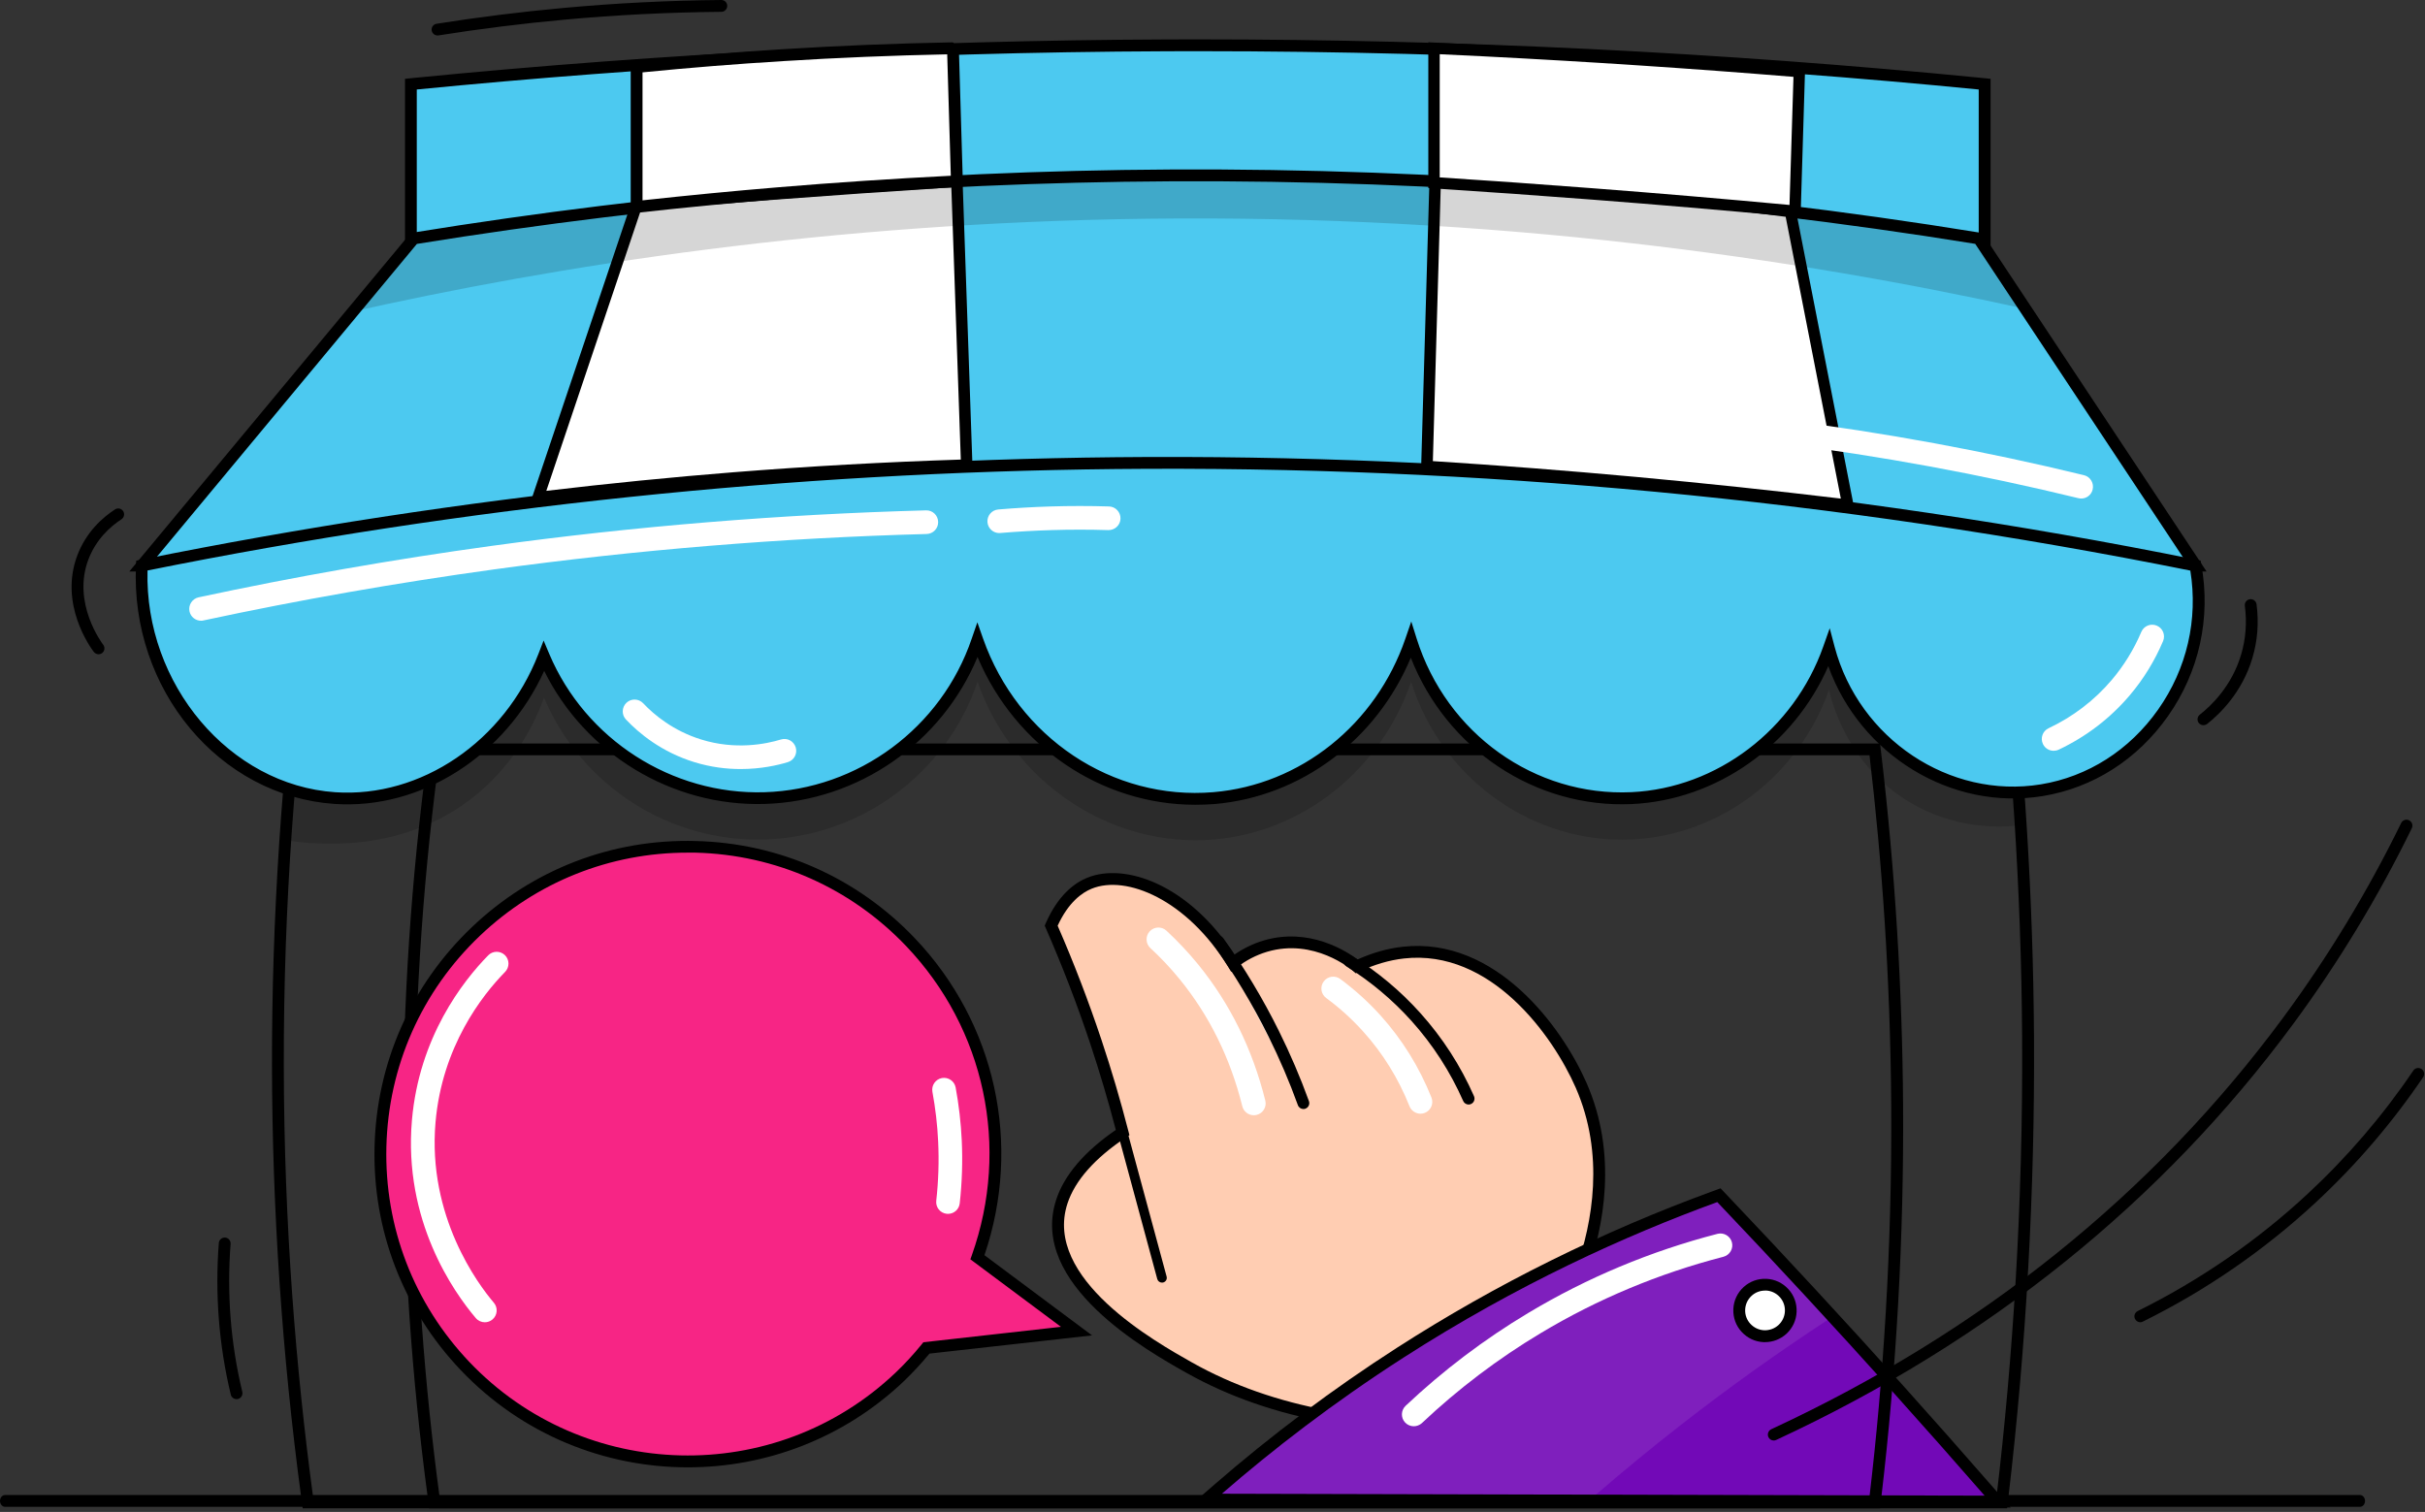
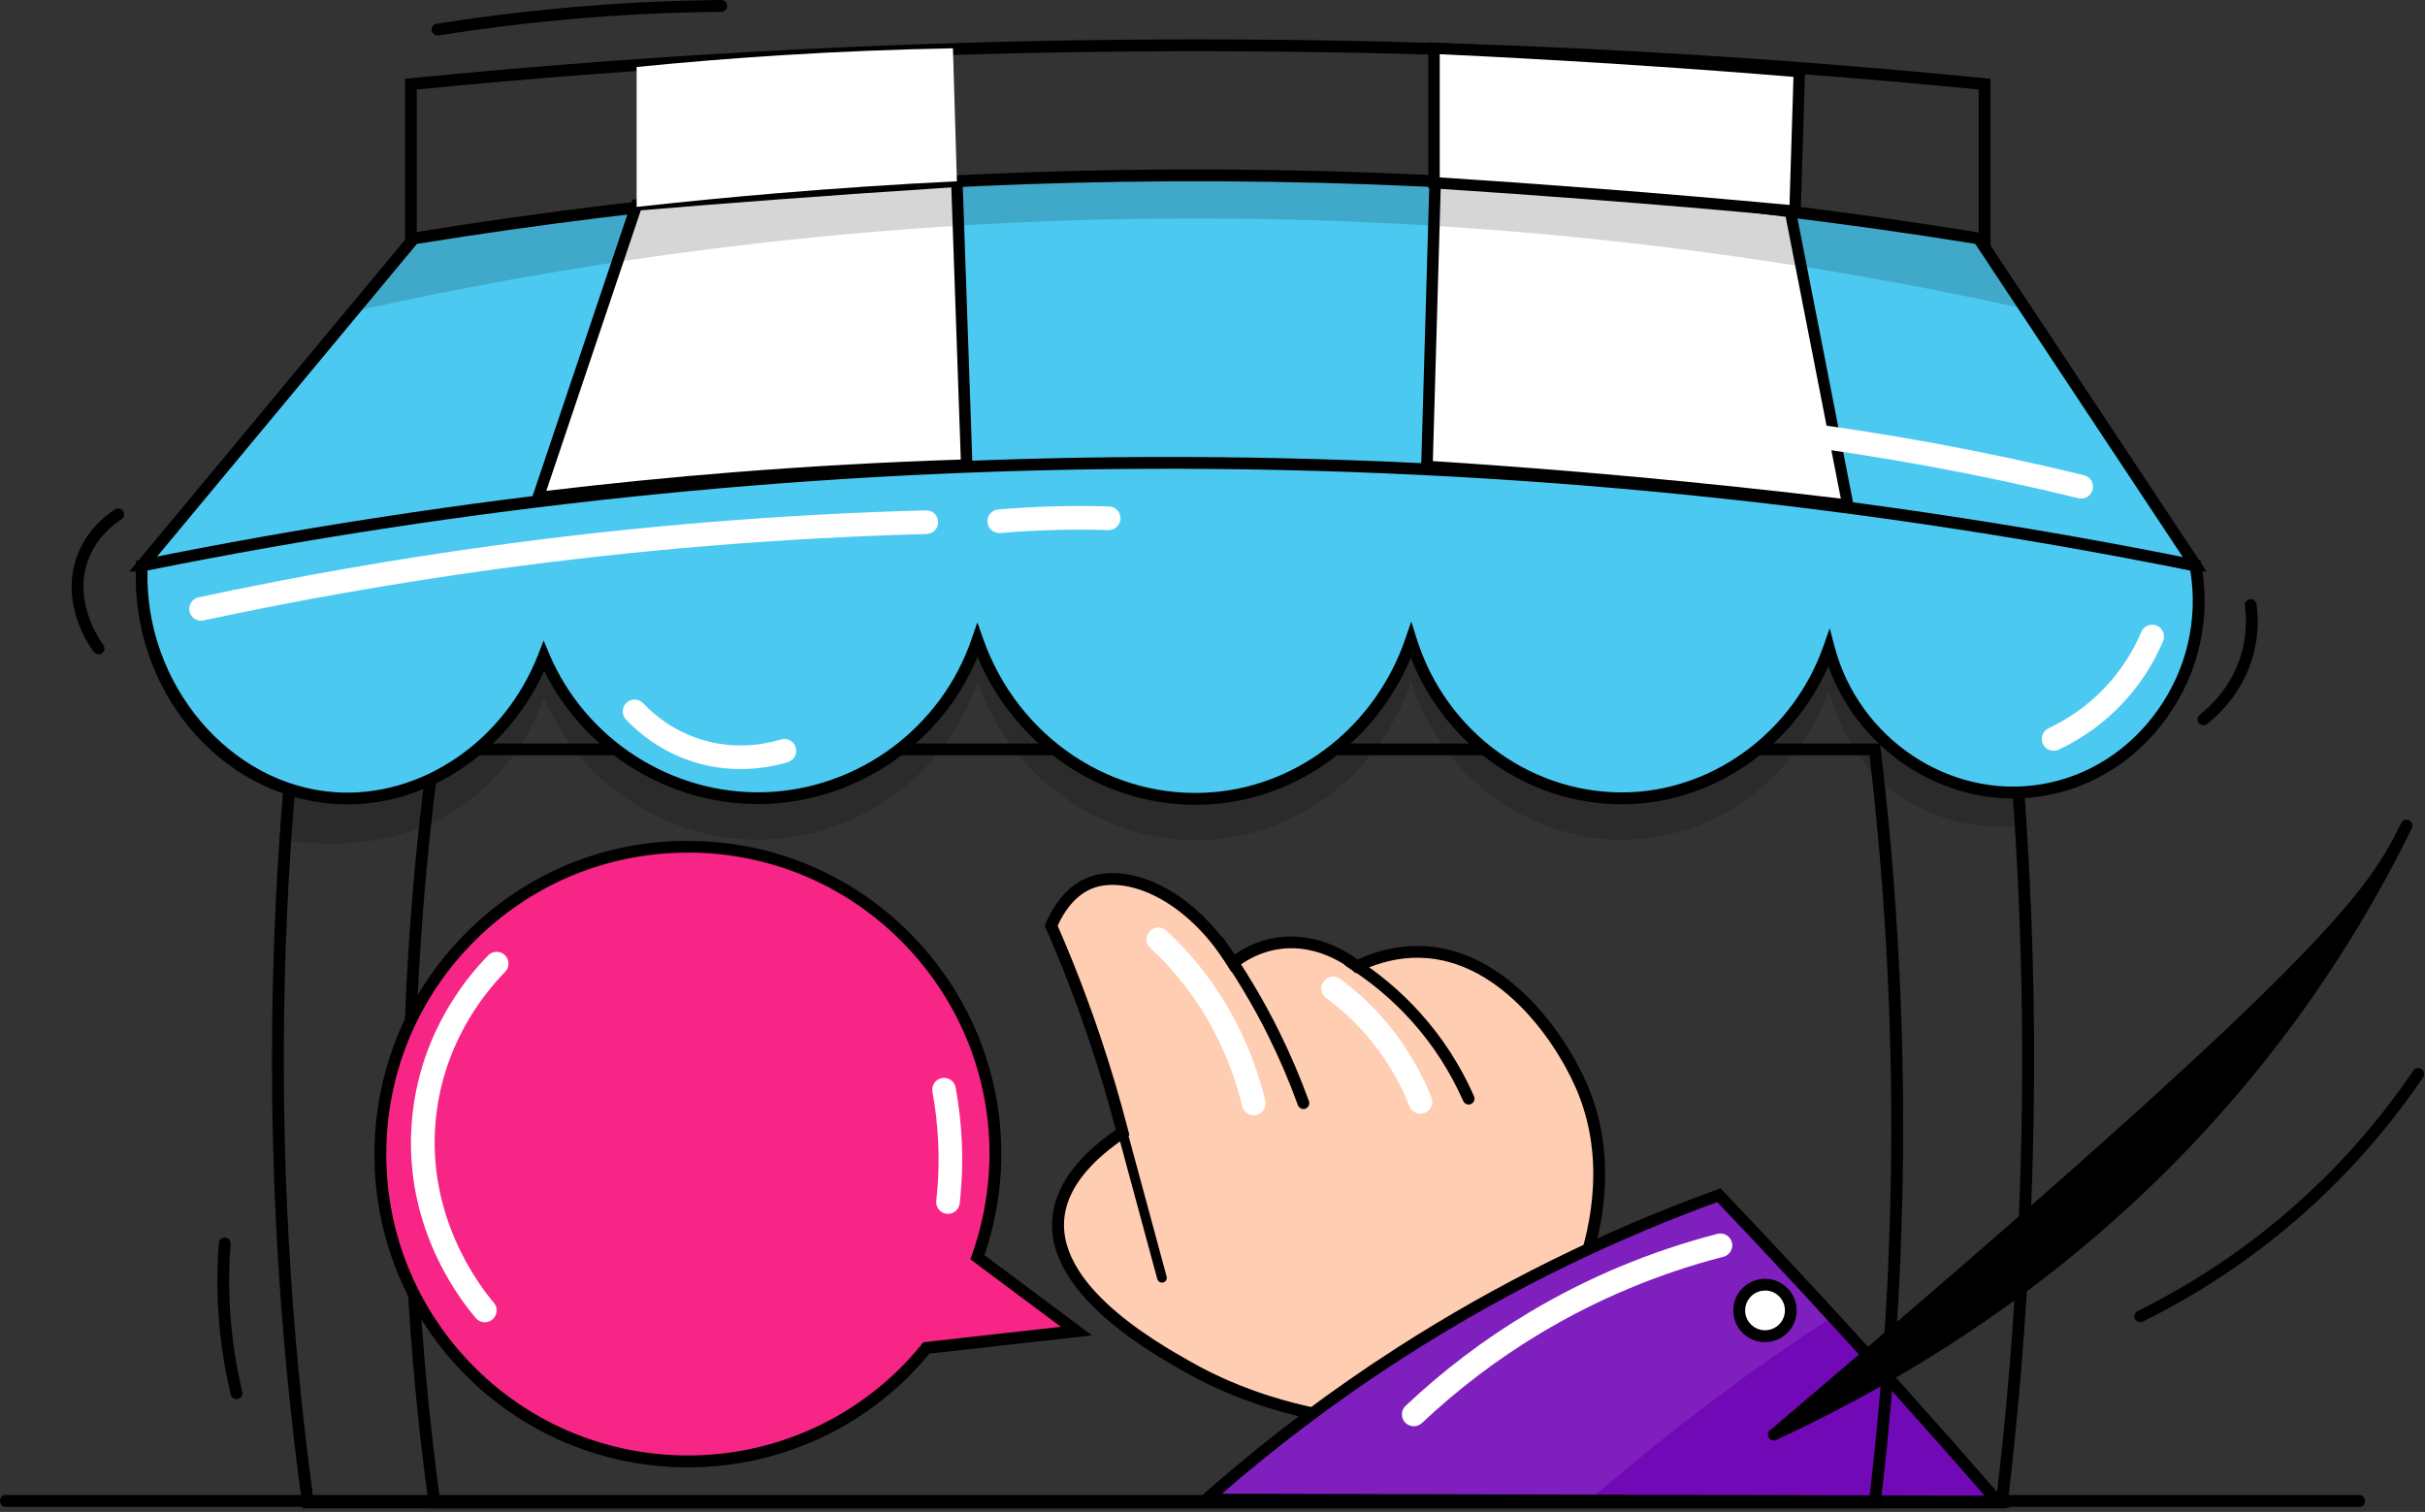
<svg xmlns="http://www.w3.org/2000/svg" width="526" height="328" viewBox="0 0 526 328" fill="none">
  <rect x="0" y="0" width="526" height="328" fill="#333333" stroke="none" />
  <g id="Shop">
    <g id="BG/Line">
      <path id="Vector" d="M511.897 326.893H1.098C0.494 326.893 0 326.316 0 325.611C0 324.905 0.494 324.328 1.098 324.328H511.897C512.501 324.328 512.995 324.905 512.995 325.611C512.995 326.316 512.501 326.893 511.897 326.893Z" fill="black" />
    </g>
    <g id="Hand">
      <g id="Group">
        <path id="Vector_2" d="M288.496 307.361C280.724 305.976 269.361 303.116 257.985 296.729C249.854 292.151 224.666 277.992 230.309 260.691C231.335 257.536 234.17 251.906 243.493 245.686C241.864 239.338 239.941 232.771 237.684 226C234.682 216.984 231.399 208.596 228.001 200.825C230.899 194.194 234.785 192.232 236.298 191.603C244.724 188.154 258.344 194.258 267.399 208.93C269.117 207.596 271.477 206.147 274.452 205.249C285.2 202.056 293.818 209.238 294.267 209.622C296.601 208.507 300.141 207.122 304.386 206.647C324.149 204.441 338.102 224.384 342.95 235.426C350.068 251.65 345.926 267.783 342.925 276.158C332.524 281.39 321.558 287.303 310.208 293.959C302.539 298.46 295.306 302.949 288.496 307.361Z" fill="#FFCDB2" />
        <path id="Vector_3" d="M288.778 308.708L288.278 308.618C276.851 306.579 266.45 302.949 257.357 297.832C248.892 293.074 223.114 278.582 229.091 260.281C230.835 254.933 235.195 249.829 242.031 245.122C240.39 238.838 238.517 232.541 236.478 226.397C233.656 217.946 230.412 209.507 226.834 201.338L226.603 200.825L226.821 200.312C229.553 194.053 233.22 191.475 235.811 190.424C243.993 187.076 257.806 191.834 267.745 207.096C269.733 205.724 271.862 204.698 274.093 204.031C283.994 201.094 292.125 206.391 294.459 208.148C297.717 206.686 301 205.749 304.257 205.39C324.508 203.133 338.859 222.896 344.13 234.926C350.927 250.418 347.888 266.142 344.13 276.607L343.963 277.094L343.502 277.325C332.447 282.891 321.468 288.855 310.862 295.075C303.552 299.371 296.268 303.86 289.201 308.451L288.778 308.708ZM229.411 200.825C232.938 208.904 236.132 217.241 238.915 225.59C241.082 232.079 243.044 238.735 244.75 245.366L244.981 246.25L244.224 246.751C237.44 251.278 233.182 256.1 231.54 261.089C226.218 277.389 250.611 291.099 258.627 295.613C267.335 300.512 277.3 304.014 288.239 306.014C295.203 301.5 302.372 297.075 309.567 292.856C320.071 286.7 330.946 280.775 341.886 275.247C345.4 265.231 348.131 250.444 341.783 235.952C336.781 224.564 323.315 205.839 304.54 207.93C301.333 208.289 298.063 209.251 294.831 210.79L294.074 211.149L293.446 210.597C293.113 210.302 285.033 203.454 274.837 206.48C272.477 207.186 270.246 208.34 268.194 209.943L267.065 210.828L266.309 209.61C257.408 195.169 244.301 189.718 236.786 192.796C234.708 193.643 231.758 195.72 229.411 200.825Z" fill="black" />
      </g>
      <g id="Group_2">
        <g id="Group_3">
          <path id="Vector_4" d="M261.627 325.316L264.205 323.072C276.619 312.299 289.906 302.334 303.706 293.459C325.072 279.724 348.067 268.322 372.049 259.563L372.845 259.281L373.422 259.883C386.349 273.465 399.251 287.418 411.781 301.372C418.334 308.669 424.952 316.146 431.454 323.61L433.314 325.739L261.627 325.316Z" fill="#7209B7" />
        </g>
        <g id="Group_4">
          <path id="Vector_5" d="M372.486 260.781C385.195 274.132 397.981 287.957 410.819 302.244C417.501 309.682 424.054 317.095 430.48 324.47C375.333 324.328 320.186 324.187 265.039 324.046C276.055 314.479 289.137 304.36 304.386 294.549C329.176 278.608 352.748 267.976 372.486 260.781ZM373.191 257.793L371.614 258.37C347.541 267.155 324.456 278.595 303.013 292.382C289.162 301.282 275.825 311.286 263.372 322.097L258.203 326.586L265.039 326.598L347.721 326.816L430.48 327.035L436.136 327.047L432.416 322.777C425.94 315.338 419.309 307.848 412.73 300.513C400.187 286.559 387.273 272.593 374.345 258.999L373.191 257.793Z" fill="black" />
        </g>
      </g>
      <g id="Group_5" opacity="0.3">
        <path id="Vector_6" opacity="0.3" d="M364.65 309.079C375.577 300.564 386.221 293.036 396.391 286.379C388.401 277.671 380.424 269.13 372.486 260.781C352.748 267.989 329.176 278.62 304.399 294.549C289.137 304.36 276.068 314.479 265.052 324.046C292.087 324.11 319.134 324.187 346.169 324.251C351.992 319.224 358.135 314.158 364.65 309.079Z" fill="white" />
      </g>
      <g id="Group_6">
        <path id="Vector_7" d="M382.836 289.881C385.924 289.881 388.427 287.377 388.427 284.289C388.427 281.201 385.924 278.697 382.836 278.697C379.747 278.697 377.244 281.201 377.244 284.289C377.244 287.377 379.747 289.881 382.836 289.881Z" fill="white" />
        <path id="Vector_8" d="M382.848 291.163C382.746 291.163 382.643 291.163 382.541 291.163C380.707 291.086 379.014 290.291 377.77 288.932C376.526 287.585 375.897 285.828 375.974 283.994C376.051 282.16 376.846 280.467 378.193 279.223C379.552 277.979 381.309 277.351 383.131 277.428C384.965 277.505 386.657 278.3 387.901 279.659C389.145 281.006 389.774 282.763 389.697 284.597C389.62 286.431 388.825 288.124 387.478 289.368C386.196 290.522 384.567 291.163 382.848 291.163ZM382.836 279.98C381.758 279.98 380.732 280.377 379.937 281.108C379.091 281.891 378.591 282.942 378.539 284.097C378.488 285.251 378.886 286.341 379.668 287.187C380.45 288.034 381.502 288.534 382.656 288.585C383.797 288.624 384.9 288.239 385.76 287.457C386.606 286.674 387.106 285.623 387.158 284.468C387.209 283.314 386.811 282.224 386.029 281.365C385.247 280.518 384.195 280.018 383.041 279.967C382.964 279.98 382.9 279.98 382.836 279.98Z" fill="black" />
      </g>
      <g id="Group_7">
        <path id="Vector_9" d="M282.724 239.312C280.993 234.529 278.877 229.476 276.261 224.23C272.49 216.651 268.361 210.007 264.282 204.262" fill="white" />
        <path id="Vector_10" d="M282.725 240.595C282.199 240.595 281.711 240.274 281.519 239.748C279.685 234.67 277.531 229.642 275.119 224.794C271.721 217.959 267.732 211.303 263.244 204.993C262.833 204.416 262.961 203.621 263.539 203.21C264.116 202.8 264.911 202.941 265.321 203.505C269.887 209.918 273.952 216.689 277.402 223.653C279.852 228.591 282.045 233.708 283.917 238.876C284.161 239.543 283.815 240.274 283.148 240.518C283.02 240.569 282.879 240.595 282.725 240.595Z" fill="black" />
      </g>
      <g id="Group_8">
        <path id="Vector_11" d="M318.557 239.62C318.07 239.62 317.595 239.338 317.377 238.85C314.569 232.489 310.798 226.641 306.156 221.473C302.026 216.881 297.268 212.893 292.01 209.623C291.407 209.251 291.227 208.455 291.599 207.853C291.971 207.25 292.766 207.07 293.369 207.442C298.833 210.841 303.783 214.983 308.067 219.754C312.889 225.115 316.813 231.194 319.724 237.812C320.006 238.466 319.712 239.222 319.07 239.505C318.904 239.581 318.724 239.62 318.557 239.62Z" fill="black" />
      </g>
      <g id="Group_9">
        <path id="Vector_12" d="M252.035 277.21C249.188 266.706 246.34 256.19 243.506 245.686L252.035 277.21Z" fill="white" />
        <path id="Vector_13" d="M252.035 278.249C251.573 278.249 251.15 277.941 251.021 277.479L242.493 245.956C242.339 245.391 242.672 244.827 243.237 244.673C243.788 244.519 244.365 244.853 244.519 245.417L253.048 276.94C253.202 277.505 252.868 278.069 252.304 278.223C252.214 278.249 252.124 278.249 252.035 278.249Z" fill="black" />
      </g>
      <g id="Group_10">
        <path id="Vector_14" d="M306.656 309.413C305.976 309.413 305.296 309.144 304.783 308.605C303.809 307.579 303.86 305.95 304.886 304.976C313.004 297.319 321.956 290.535 331.498 284.828C344.245 277.184 358.058 271.413 372.537 267.668C373.909 267.322 375.307 268.143 375.666 269.515C376.026 270.887 375.192 272.285 373.82 272.644C359.815 276.261 346.464 281.84 334.139 289.24C324.918 294.767 316.262 301.321 308.413 308.733C307.913 309.182 307.284 309.413 306.656 309.413Z" fill="white" />
      </g>
      <g id="Group_11">
        <path id="Vector_15" d="M271.952 241.941C270.797 241.941 269.759 241.159 269.464 239.992C266.886 229.578 262.307 220.306 255.869 212.419C253.92 210.033 251.791 207.763 249.521 205.673C248.482 204.711 248.418 203.082 249.38 202.043C250.342 201.004 251.971 200.94 253.009 201.902C255.446 204.159 257.742 206.609 259.845 209.174C266.77 217.651 271.682 227.603 274.453 238.761C274.799 240.133 273.952 241.531 272.58 241.864C272.362 241.916 272.157 241.941 271.952 241.941Z" fill="white" />
      </g>
      <g id="Group_12">
        <path id="Vector_16" d="M308.118 241.608C307.105 241.608 306.13 240.992 305.732 239.992C303.321 233.939 299.923 228.462 295.626 223.717C293.241 221.075 290.561 218.638 287.662 216.51C286.521 215.663 286.277 214.06 287.123 212.919C287.97 211.777 289.573 211.533 290.714 212.38C293.882 214.727 296.819 217.382 299.435 220.28C304.129 225.487 307.848 231.476 310.49 238.094C311.016 239.415 310.375 240.902 309.054 241.428C308.759 241.544 308.426 241.608 308.118 241.608Z" fill="white" />
      </g>
    </g>
    <g id="Main">
      <g id="Group_13">
        <path id="Vector_17" d="M405.51 163.851C408.203 186.679 410.037 212.162 410.216 239.877C410.409 271.067 408.472 299.512 405.51 324.649H95.34C92.211 301.398 90.005 274.735 89.954 245.263C89.902 214.958 92.147 187.615 95.34 163.851C198.734 163.851 302.116 163.851 405.51 163.851ZM407.793 161.286H405.51H95.34H93.096L92.801 163.504C89.171 190.514 87.35 218.01 87.401 245.263C87.44 271.836 89.261 298.653 92.801 324.995L93.096 327.214H95.34H405.51H407.793L408.062 324.944C411.384 296.806 412.974 268.181 412.794 239.851C412.628 214.445 411.037 188.769 408.062 163.543L407.793 161.286Z" fill="black" />
      </g>
      <g id="Group_14">
        <path id="Vector_18" d="M433.071 135.328C436.238 162.209 438.406 192.207 438.611 224.833C438.842 261.551 436.559 295.036 433.071 324.636H67.895C64.214 297.268 61.611 265.873 61.559 231.169C61.495 195.503 64.137 163.286 67.895 135.315C189.616 135.328 311.35 135.328 433.071 135.328ZM435.354 132.763H433.071H67.895H65.651L65.356 134.982C61.085 166.749 58.943 199.119 58.995 231.181C59.046 262.448 61.188 293.998 65.356 324.995L65.651 327.214H67.895H433.071H435.354L435.623 324.944C439.522 291.83 441.394 258.152 441.189 224.82C440.996 194.925 439.124 164.723 435.623 135.02L435.354 132.763Z" fill="black" />
      </g>
      <g id="Group_15">
        <g id="Group_16">
-           <path id="Vector_19" d="M89.133 52.851L89.133 18.25L90.287 18.134C144.241 12.825 199.081 10.029 253.291 9.824C255.472 9.811 257.639 9.811 259.806 9.811C316.185 9.811 373.217 12.607 429.338 18.134L430.493 18.25V53.005L89.133 52.851Z" fill="#4CC9F0" />
-         </g>
+           </g>
        <g id="Group_17">
          <path id="Vector_20" d="M259.806 11.106C321.007 11.106 377.718 14.351 429.197 19.417C429.197 30.19 429.197 40.962 429.197 51.723C316.261 51.671 203.338 51.62 90.403 51.569C90.403 40.847 90.403 30.138 90.403 19.417C140.125 14.53 194.63 11.337 253.278 11.119C255.472 11.106 257.639 11.106 259.806 11.106ZM259.806 8.541C257.639 8.541 255.459 8.541 253.278 8.554C199.029 8.759 144.152 11.555 90.159 16.865L87.85 17.095V19.417L87.85 51.569V54.134H90.415L316.313 54.236L429.21 54.288H431.775V51.723V19.417V17.095L429.467 16.865C373.307 11.337 316.223 8.541 259.806 8.541Z" fill="black" />
        </g>
      </g>
      <g id="Group_18">
        <path id="Vector_21" d="M476.226 122.696C460.554 99.047 444.882 75.385 429.197 51.736C379.719 43.694 320.609 37.692 253.932 38.051C191.911 38.372 136.636 44.118 89.761 51.736C70.1 75.385 50.44 99.034 30.779 122.696C179.266 122.696 327.752 122.696 476.226 122.696Z" fill="#4CC9F0" />
        <path id="Vector_22" d="M478.624 123.978H28.048L89.082 50.543L89.556 50.466C143.754 41.668 199.055 37.051 253.933 36.769C312.517 36.474 371.562 41.065 429.415 50.466L429.967 50.556L478.624 123.978ZM33.511 121.413H473.841L428.441 52.903C370.895 43.592 312.145 39.026 253.933 39.334C199.35 39.616 144.344 44.195 90.428 52.916L33.511 121.413Z" fill="black" />
      </g>
      <g id="Group_19" opacity="0.4">
        <path id="Vector_23" opacity="0.4" d="M62.201 182.331C62.624 166.942 63.06 151.552 63.483 136.162C113.064 124.761 175.598 114.719 248.161 113.077C322.353 111.397 386.568 118.977 437.328 128.467C437.328 145.357 437.328 162.235 437.328 179.125C433.827 179.471 424.157 179.933 414.333 174.098C400.765 166.057 397.315 152.206 396.725 149.628C390.159 168.327 373.114 181.216 353.954 182.113C332.639 183.114 312.748 169.109 306.079 147.909C299.538 166.993 282.66 180.472 263.333 182.113C241.185 183.999 219.806 170.007 212.034 147.909C205.275 167.814 186.794 181.485 165.864 182.113C145.165 182.729 126.094 170.468 118.002 151.334C116.463 155.63 111.641 167.262 99.406 175.278C86.927 183.447 74.025 183.101 69.267 182.973C66.317 182.896 63.894 182.588 62.201 182.331Z" fill="black" />
      </g>
      <g id="Group_20">
        <path id="Vector_24" d="M476.226 122.696C480.471 145.896 464.748 167.865 442.882 171.43C422.734 174.726 402.265 161.581 396.712 140.651C390.146 159.349 373.102 172.238 353.941 173.136C332.626 174.136 312.735 160.132 306.066 138.932C299.525 158.015 282.648 171.494 263.321 173.136C241.172 175.021 219.793 161.029 212.021 138.932C205.262 158.836 186.782 172.508 165.851 173.136C145.152 173.752 126.081 161.491 117.989 142.356C110.358 162.042 91.557 174.418 72.653 173.136C49.401 171.558 29.51 149.525 30.78 122.696C88.864 110.961 160.234 101.304 241.967 100.47C333.806 99.521 413.256 109.961 476.226 122.696Z" fill="#4CC9F0" />
        <path id="Vector_25" d="M259.255 174.585C238.902 174.585 220.254 161.965 212.034 142.523C204.3 161.132 186.166 173.803 165.89 174.405C145.755 175.021 126.902 163.504 118.04 145.537C109.678 163.928 91.377 175.675 72.576 174.405C47.555 172.713 28.227 149.487 29.497 122.631L29.548 121.631L30.523 121.439C99.996 107.395 171.135 99.906 241.941 99.188C320.481 98.392 399.405 105.869 476.483 121.439L477.329 121.605L477.483 122.465C479.599 134.046 477.021 145.755 470.211 155.412C463.607 164.774 453.975 170.917 443.087 172.7C423.221 175.944 403.471 163.735 396.571 144.511C389.068 161.696 372.383 173.559 354.005 174.431C333.036 175.406 313.786 162.504 306.014 142.677C298.563 160.516 282.186 172.828 263.423 174.431C262.038 174.534 260.64 174.585 259.255 174.585ZM211.995 135.007L213.226 138.509C220.78 160.003 241.326 173.713 263.205 171.853C282.109 170.25 298.461 157.156 304.847 138.521L306.117 134.828L307.284 138.547C313.761 159.144 332.934 172.828 353.877 171.853C372.422 170.981 389.145 158.272 395.494 140.214L396.879 136.29L397.943 140.317C403.24 160.285 422.888 173.392 442.664 170.16C452.872 168.493 461.901 162.735 468.108 153.937C474.354 145.075 476.816 134.405 475.098 123.786C398.469 108.37 320.045 100.957 241.954 101.753C171.635 102.471 101.009 109.883 31.998 123.76C31.344 148.397 49.786 170.314 72.717 171.866C91.326 173.123 109.435 160.811 116.77 141.907L117.912 138.957L119.143 141.869C126.979 160.414 145.755 172.456 165.787 171.866C186.14 171.263 204.223 157.861 210.777 138.534L211.995 135.007Z" fill="black" />
      </g>
      <g id="Group_21">
        <g id="Group_22">
          <path id="Vector_26" d="M399.136 109.383C384.413 107.614 369.472 106.036 354.71 104.69C340.116 103.356 325.316 102.202 310.708 101.278L309.515 101.201L311.298 39.334L312.555 39.385C325.636 39.95 338.897 40.809 351.94 41.95C363.752 42.989 375.717 44.284 387.478 45.798L388.363 45.913L400.829 109.589L399.136 109.383Z" fill="white" />
        </g>
        <g id="Group_23">
          <path id="Vector_27" d="M312.504 40.616C325.123 41.155 338.256 41.989 351.838 43.181C364.098 44.258 375.923 45.554 387.324 47.029C391.313 67.407 395.301 87.786 399.29 108.165C384.849 106.434 370.023 104.856 354.826 103.458C339.821 102.086 325.136 100.957 310.798 100.034C311.362 80.232 311.926 60.418 312.504 40.616ZM310.093 38.026L310.016 40.539L309.156 70.255L308.297 99.97L308.233 102.355L310.618 102.509C325.226 103.445 340.013 104.587 354.582 105.921C369.331 107.267 384.272 108.857 398.969 110.614L402.342 111.025L401.688 107.69L396.353 80.438L389.722 46.554L389.376 44.797L387.606 44.566C375.82 43.04 363.854 41.745 352.03 40.706C338.961 39.552 325.688 38.693 312.593 38.128L310.093 38.026Z" fill="black" />
        </g>
      </g>
      <g id="Group_24">
        <path id="Vector_28" d="M167.583 42.104C157.682 42.848 147.845 43.63 138.086 44.451C130.955 65.612 123.837 86.773 116.707 107.934C130.365 106.28 144.549 104.831 159.247 103.663C176.714 102.278 193.54 101.381 209.687 100.88C208.969 80.361 208.263 59.841 207.545 39.321C194.348 40.167 181.023 41.091 167.583 42.104Z" fill="white" />
        <path id="Vector_29" d="M114.911 109.409L137.175 43.297L137.983 43.233C147.794 42.412 157.721 41.617 167.493 40.886L167.583 42.117L167.493 40.886C180.767 39.885 194.22 38.949 207.481 38.103L208.751 38.026L210.969 102.099L209.725 102.137C192.976 102.65 176.035 103.586 159.337 104.907C145.204 106.036 130.904 107.472 116.848 109.178L114.911 109.409ZM138.996 45.631L118.502 106.485C131.968 104.882 145.627 103.522 159.144 102.445C175.457 101.15 192.027 100.226 208.405 99.701L206.353 40.655C193.515 41.475 180.51 42.386 167.673 43.348C158.182 44.053 148.538 44.823 138.996 45.631Z" fill="black" />
      </g>
      <g id="Group_25">
        <g id="Group_26">
          <path id="Vector_30" d="M388.055 45.695C373.897 44.374 359.52 43.156 345.323 42.066C334.357 41.219 323.225 40.437 312.209 39.718L311.055 39.642V10.465L312.35 10.529C315.531 10.67 318.711 10.824 321.905 10.991C344.233 12.119 366.843 13.62 389.12 15.454L390.287 15.556L389.351 45.836L388.055 45.695Z" fill="white" />
        </g>
        <g id="Group_27">
          <path id="Vector_31" d="M312.286 11.76C315.467 11.901 318.647 12.055 321.841 12.222C344.553 13.376 366.946 14.864 389.017 16.672C388.735 25.932 388.453 35.191 388.158 44.464C374.102 43.156 359.853 41.937 345.413 40.834C334.268 39.975 323.226 39.193 312.286 38.487C312.286 29.574 312.286 20.661 312.286 11.76ZM309.811 9.17V11.76V38.474V40.796L312.132 40.95C323.123 41.668 334.255 42.45 345.233 43.297C359.417 44.387 373.781 45.605 387.94 46.926L390.556 47.17L390.633 44.541L391.056 30.651L391.48 16.762L391.557 14.415L389.21 14.223C366.907 12.389 344.284 10.888 321.956 9.76C318.763 9.593 315.569 9.439 312.389 9.298L309.811 9.17Z" fill="black" />
        </g>
      </g>
      <g id="Group_28">
        <path id="Vector_32" d="M206.699 10.478C206.981 20.096 207.263 29.715 207.558 39.334C195.015 39.949 182.1 40.796 168.865 41.899C158.362 42.771 148.102 43.784 138.085 44.887C138.085 34.768 138.085 24.649 138.085 14.53C148.281 13.517 158.836 12.645 169.724 11.966C182.472 11.17 194.81 10.696 206.699 10.478Z" fill="white" />
-         <path id="Vector_33" d="M138.227 46.157L136.803 44.887V14.53L137.957 13.248C148.448 12.196 159.118 11.337 169.635 10.683C181.908 9.914 194.374 9.413 206.673 9.183L207.981 10.427L208.84 39.282L207.622 40.603C194.784 41.232 181.78 42.091 168.981 43.169C158.746 44.028 148.397 45.028 138.227 46.157ZM139.368 15.698V43.463C149.115 42.399 158.99 41.437 168.763 40.629C181.177 39.59 193.771 38.757 206.237 38.128L205.455 11.786C193.604 12.03 181.613 12.517 169.801 13.261C159.683 13.876 149.461 14.697 139.368 15.698Z" fill="black" />
      </g>
      <g id="Group_29">
        <path id="Vector_34" d="M43.605 134.661C42.425 134.661 41.36 133.84 41.104 132.635C40.809 131.25 41.694 129.89 43.079 129.583C63.996 125.094 85.35 121.349 106.536 118.438C137.675 114.154 169.417 111.564 200.863 110.717C202.287 110.666 203.454 111.794 203.492 113.218C203.531 114.629 202.415 115.809 200.992 115.847C169.725 116.681 138.175 119.271 107.229 123.516C86.171 126.415 64.945 130.134 44.143 134.597C43.964 134.648 43.784 134.661 43.605 134.661Z" fill="white" />
      </g>
      <g id="Group_30">
        <path id="Vector_35" d="M216.741 115.642C215.42 115.642 214.304 114.629 214.188 113.295C214.073 111.884 215.112 110.64 216.535 110.525C220.293 110.204 224.115 109.986 227.898 109.871C232.105 109.742 236.363 109.742 240.556 109.871C241.967 109.909 243.083 111.102 243.044 112.513C243.006 113.923 241.826 115.026 240.403 115.001C236.311 114.872 232.156 114.872 228.052 115.001C224.359 115.116 220.639 115.321 216.971 115.629C216.882 115.629 216.805 115.642 216.741 115.642Z" fill="white" />
      </g>
      <g id="Group_31" opacity="0.4">
        <path id="Vector_36" opacity="0.4" d="M429.21 51.723C379.719 43.694 320.609 37.692 253.933 38.051C191.912 38.372 136.636 44.117 89.761 51.735C84.772 57.148 79.796 62.56 74.808 67.972C121.413 57.443 180.382 48.311 248.803 47.452C324.585 46.503 389.402 56.006 439.329 67.01C435.956 61.906 432.583 56.814 429.21 51.723Z" fill="black" />
      </g>
      <g id="Group_32">
        <path id="Vector_37" d="M451.436 108.152C451.231 108.152 451.025 108.126 450.82 108.075C429.582 102.894 407.805 98.893 386.131 96.161C368.125 93.891 349.799 92.467 331.651 91.903C330.241 91.865 329.125 90.672 329.163 89.261C329.202 87.85 330.33 86.735 331.805 86.773C350.106 87.337 368.6 88.774 386.76 91.069C408.639 93.827 430.595 97.867 452.026 103.086C453.398 103.42 454.244 104.805 453.911 106.19C453.642 107.37 452.59 108.152 451.436 108.152Z" fill="white" />
      </g>
      <g id="Group_33">
        <path id="Vector_38" d="M445.447 162.876C444.485 162.876 443.561 162.337 443.125 161.401C442.523 160.119 443.061 158.593 444.344 157.99C449.666 155.476 454.27 151.949 458.028 147.538C460.683 144.408 462.85 140.894 464.466 137.085C465.017 135.777 466.531 135.174 467.826 135.726C469.134 136.277 469.737 137.778 469.185 139.086C467.364 143.382 464.928 147.345 461.939 150.859C457.707 155.835 452.526 159.798 446.55 162.632C446.19 162.799 445.818 162.876 445.447 162.876Z" fill="white" />
      </g>
      <g id="Group_34">
        <path id="Vector_39" d="M160.645 166.839C157.592 166.839 154.168 166.441 150.564 165.326C143.485 163.133 138.612 159.093 135.777 156.092C134.803 155.066 134.854 153.437 135.88 152.462C136.906 151.488 138.535 151.539 139.509 152.565C141.92 155.117 146.063 158.554 152.09 160.427C159.567 162.748 166.134 161.414 169.391 160.427C170.751 160.003 172.174 160.773 172.597 162.132C173.008 163.492 172.251 164.915 170.892 165.339C168.647 166.018 165.031 166.839 160.645 166.839Z" fill="white" />
      </g>
      <g id="Group_35">
        <path id="Vector_40" d="M94.904 7.695C94.289 7.695 93.737 7.246 93.635 6.618C93.519 5.912 94.007 5.258 94.699 5.156C103.766 3.719 113 2.565 122.144 1.731C133.507 0.68 145.05 0.103 156.451 3.05176e-05H156.464C157.169 3.05176e-05 157.746 0.564 157.746 1.27C157.746 1.975 157.182 2.552 156.477 2.565C145.139 2.668 133.674 3.232 122.388 4.271C113.308 5.104 104.125 6.246 95.109 7.682C95.032 7.695 94.968 7.695 94.904 7.695Z" fill="black" />
      </g>
      <g id="Group_36">
        <path id="Vector_41" d="M477.945 157.323C477.56 157.323 477.188 157.156 476.932 156.836C476.496 156.284 476.598 155.476 477.15 155.04C479.638 153.091 484.101 148.82 486.114 142.01C487.127 138.599 487.397 135.033 486.922 131.43C486.832 130.724 487.32 130.083 488.025 129.993C488.718 129.903 489.372 130.391 489.462 131.096C489.987 135.059 489.68 138.983 488.564 142.741C486.345 150.231 481.446 154.925 478.727 157.067C478.496 157.233 478.214 157.323 477.945 157.323Z" fill="black" />
      </g>
      <g id="Group_37">
        <path id="Vector_42" d="M21.379 141.933C20.994 141.933 20.61 141.753 20.353 141.433C19.571 140.407 12.812 131.07 16.749 120.541C18.673 115.411 22.264 112.256 24.944 110.512C25.534 110.127 26.329 110.294 26.714 110.884C27.099 111.474 26.932 112.269 26.342 112.654C23.983 114.193 20.828 116.963 19.148 121.439C15.621 130.839 22.11 139.509 22.392 139.881C22.816 140.445 22.713 141.253 22.149 141.677C21.918 141.843 21.648 141.933 21.379 141.933Z" fill="black" />
      </g>
      <g id="Group_38">
        <path id="Vector_43" d="M51.3 303.527C50.722 303.527 50.197 303.129 50.056 302.539C48.76 297.153 47.888 291.612 47.465 286.098C47.042 280.634 47.042 275.107 47.465 269.656C47.516 268.951 48.132 268.425 48.837 268.476C49.542 268.527 50.068 269.143 50.017 269.861C49.607 275.184 49.607 280.583 50.017 285.905C50.44 291.292 51.287 296.691 52.556 301.949C52.723 302.642 52.3 303.334 51.607 303.501C51.492 303.514 51.402 303.527 51.3 303.527Z" fill="black" />
      </g>
    </g>
    <g id="Object">
      <g id="Group_39">
        <path id="Vector_44" d="M100.881 296.344C126.261 323.033 168.481 324.085 195.169 298.691C197.26 296.703 199.183 294.587 200.966 292.407C211.816 291.189 222.666 289.983 233.516 288.765C226.346 283.43 219.19 278.082 212.021 272.747C220.165 249.816 215.433 223.243 197.516 204.416C172.136 177.727 129.916 176.675 103.228 202.069C76.539 227.462 75.487 269.669 100.881 296.344Z" fill="#F72585" />
        <path id="Vector_45" d="M149.205 318.326C131.224 318.326 113.282 311.26 99.944 297.242C87.427 284.084 80.784 266.847 81.246 248.7C81.695 230.553 89.197 213.662 102.343 201.145C115.488 188.628 132.725 181.959 150.885 182.447C169.032 182.896 185.922 190.398 198.439 203.544C215.971 221.973 221.717 248.238 213.534 272.298L236.876 289.701L201.607 293.651C199.812 295.819 197.939 297.832 196.041 299.653C182.909 312.119 166.044 318.326 149.205 318.326ZM149.153 184.973C132.302 184.973 116.373 191.334 104.112 202.992C91.454 215.035 84.247 231.284 83.811 248.751C83.375 266.219 89.774 282.801 101.804 295.46C126.659 321.584 168.147 322.623 194.271 297.768C196.221 295.921 198.132 293.844 199.953 291.599L200.286 291.189L230.13 287.842L210.482 273.196L210.803 272.298C219.113 248.905 213.663 223.23 196.58 205.275C184.537 192.617 168.288 185.409 150.821 184.973C150.269 184.986 149.705 184.973 149.153 184.973Z" fill="black" />
      </g>
      <g id="Group_40">
        <path id="Vector_46" d="M105.164 286.854C104.433 286.854 103.715 286.546 103.202 285.943C98.406 280.3 87.466 264.808 89.351 243.018C90.916 224.999 100.381 212.88 105.895 207.25C106.883 206.237 108.512 206.224 109.525 207.211C110.538 208.199 110.551 209.828 109.563 210.841C104.536 215.971 95.892 227.051 94.469 243.467C92.699 263.884 103.702 278.607 107.127 282.622C108.037 283.699 107.909 285.315 106.832 286.238C106.344 286.649 105.754 286.854 105.164 286.854Z" fill="white" />
      </g>
      <g id="Group_41">
        <path id="Vector_47" d="M205.634 263.333C205.545 263.333 205.442 263.333 205.339 263.32C203.929 263.166 202.916 261.897 203.082 260.486C203.557 256.228 203.698 251.919 203.493 247.636C203.326 244.032 202.903 240.415 202.249 236.863C201.992 235.465 202.916 234.131 204.301 233.874C205.699 233.618 207.032 234.541 207.289 235.926C207.981 239.697 208.43 243.557 208.61 247.379C208.828 251.919 208.674 256.523 208.174 261.038C208.033 262.371 206.917 263.333 205.634 263.333Z" fill="white" />
      </g>
    </g>
    <g id="line">
      <g id="Group_42">
-         <path id="Vector_48" d="M384.746 312.504C384.259 312.504 383.797 312.234 383.579 311.76C383.284 311.119 383.567 310.349 384.208 310.054C429.775 288.906 467.146 258.832 495.297 220.678C504.993 207.532 513.585 193.361 520.831 178.548C521.139 177.907 521.909 177.65 522.55 177.958C523.191 178.266 523.448 179.035 523.14 179.676C515.83 194.617 507.16 208.93 497.375 222.191C468.967 260.691 431.262 291.035 385.311 312.363C385.118 312.465 384.926 312.504 384.746 312.504Z" fill="black" />
+         <path id="Vector_48" d="M384.746 312.504C384.259 312.504 383.797 312.234 383.579 311.76C383.284 311.119 383.567 310.349 384.208 310.054C504.993 207.532 513.585 193.361 520.831 178.548C521.139 177.907 521.909 177.65 522.55 177.958C523.191 178.266 523.448 179.035 523.14 179.676C515.83 194.617 507.16 208.93 497.375 222.191C468.967 260.691 431.262 291.035 385.311 312.363C385.118 312.465 384.926 312.504 384.746 312.504Z" fill="black" />
      </g>
      <g id="Group_43">
        <path id="Vector_49" d="M464.261 286.854C463.786 286.854 463.337 286.597 463.106 286.136C462.786 285.494 463.055 284.738 463.684 284.417C477.175 277.735 489.59 269.181 500.568 258.972C509.161 250.995 516.868 242.005 523.46 232.258C523.858 231.668 524.653 231.514 525.243 231.912C525.833 232.31 525.987 233.105 525.589 233.695C518.882 243.595 511.046 252.74 502.312 260.845C491.154 271.207 478.535 279.916 464.812 286.7C464.645 286.802 464.453 286.854 464.261 286.854Z" fill="black" />
      </g>
    </g>
  </g>
</svg>